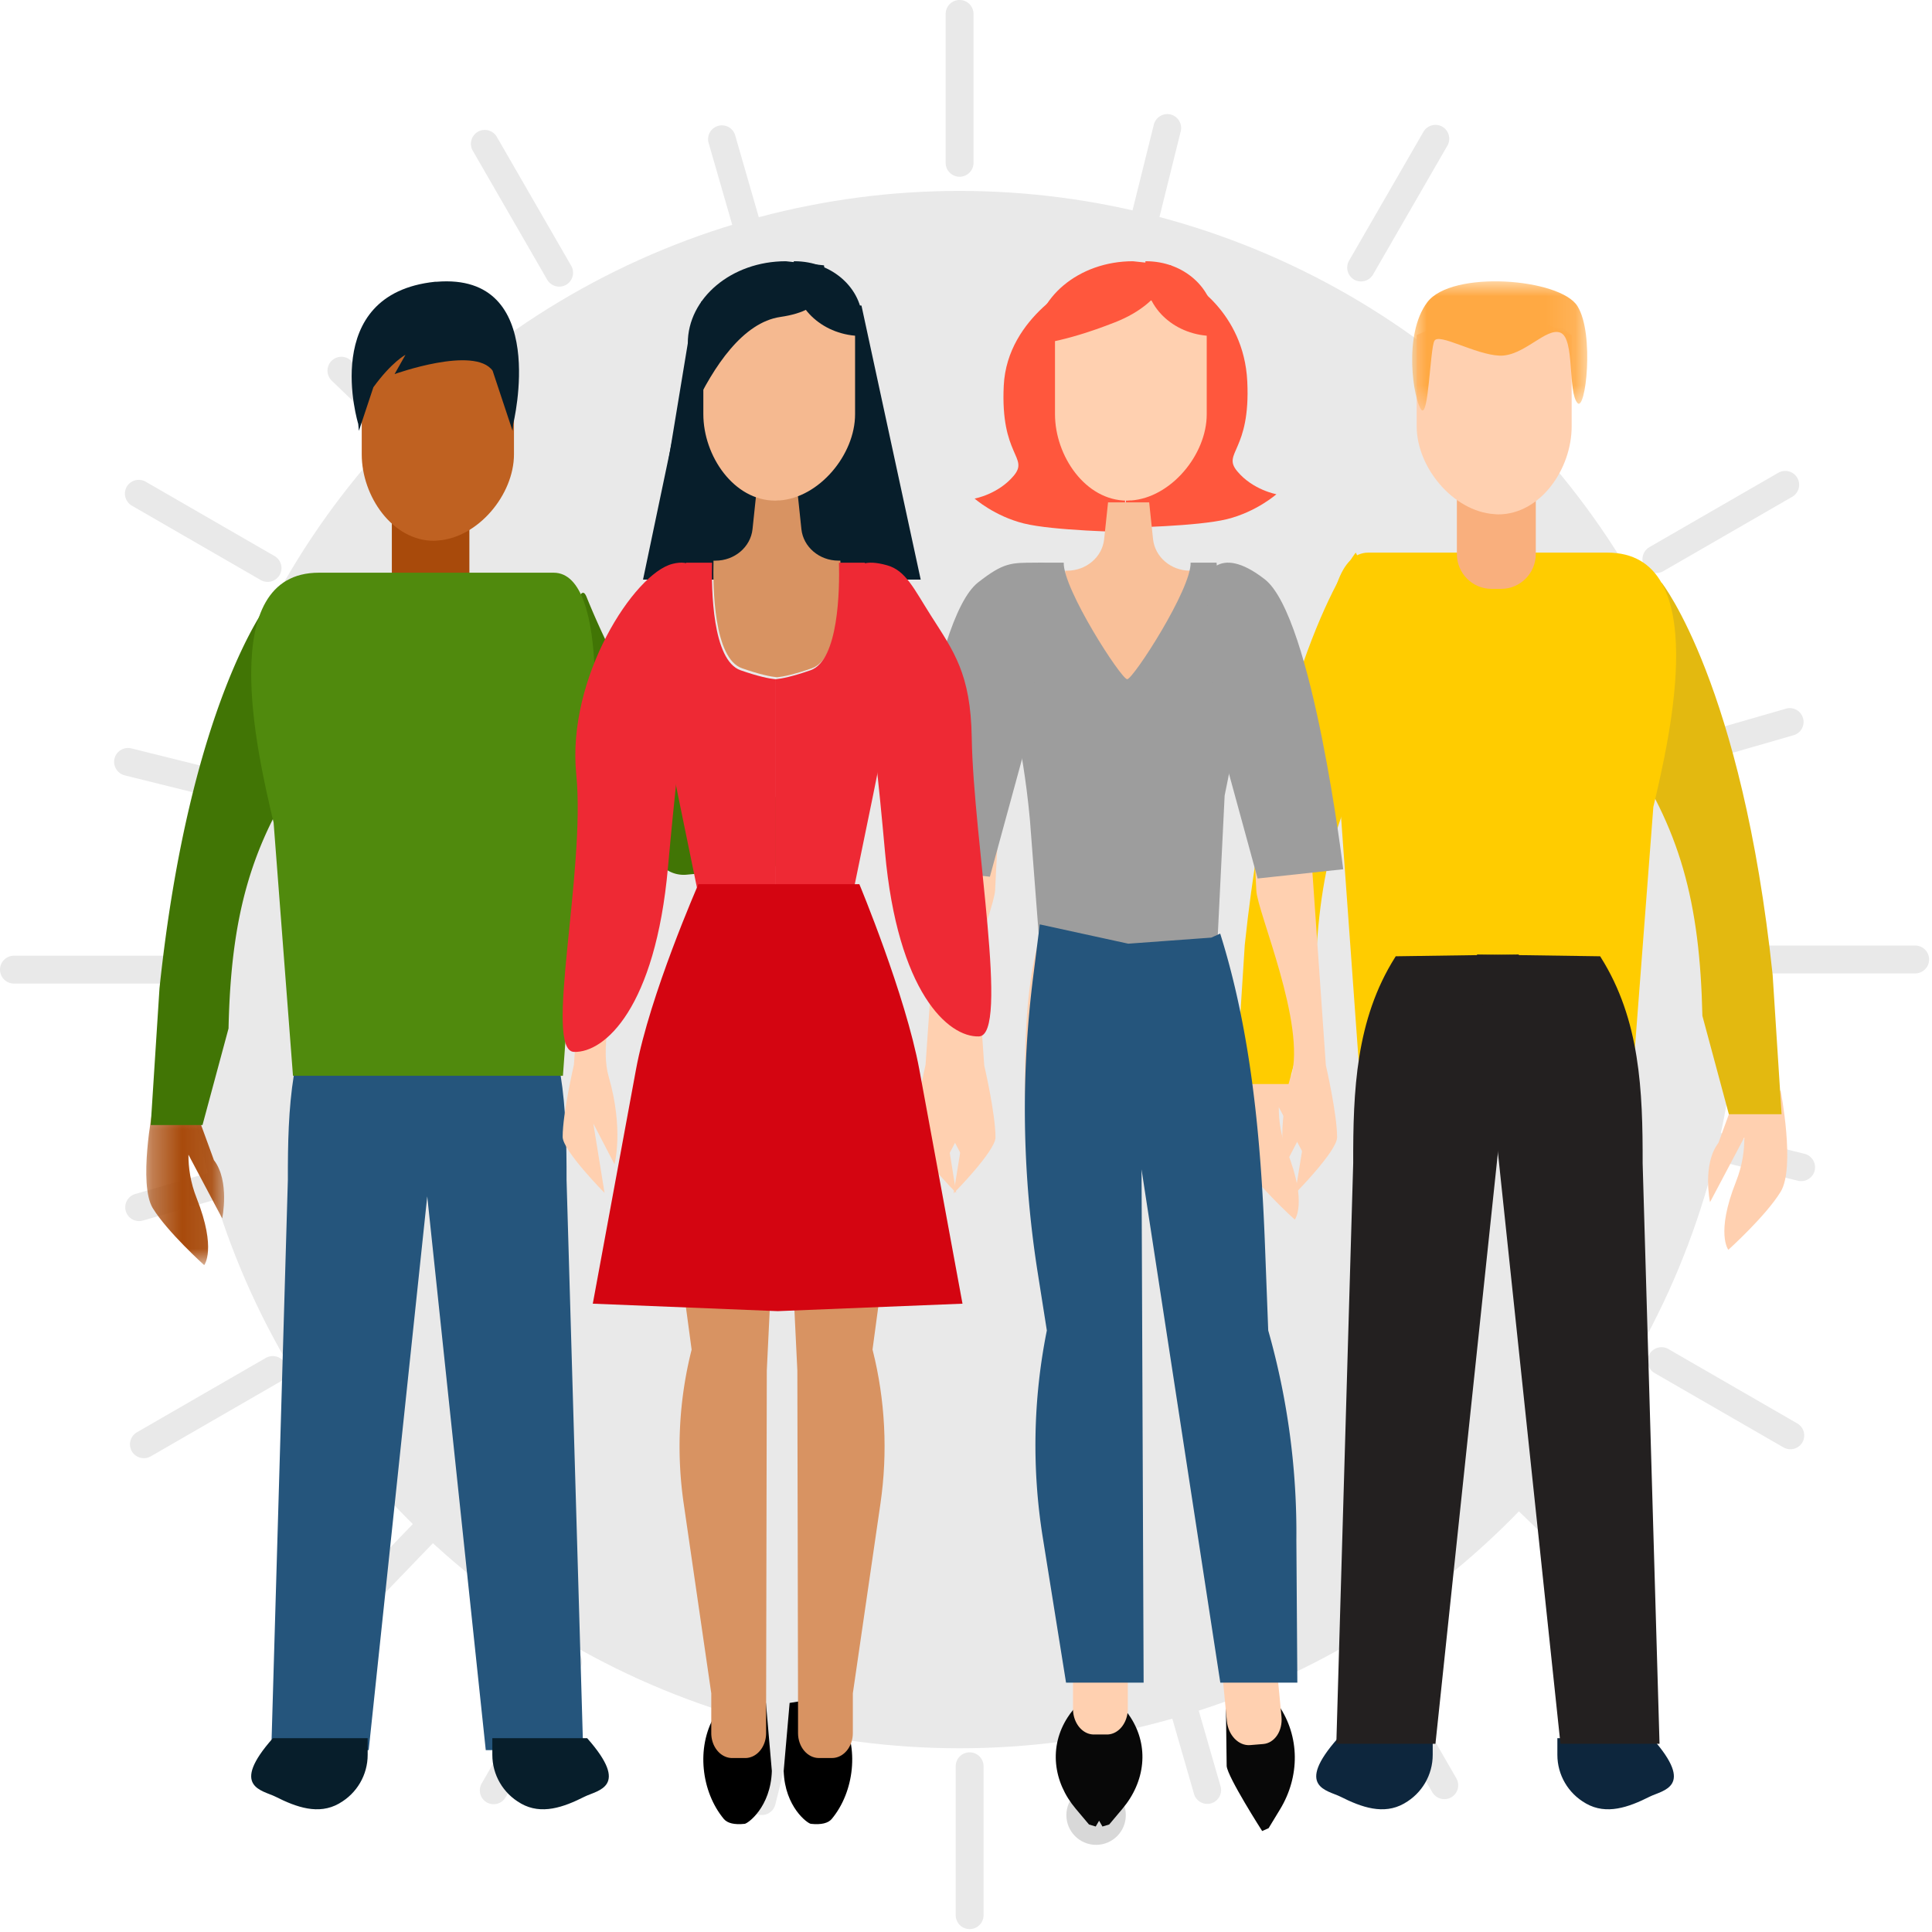
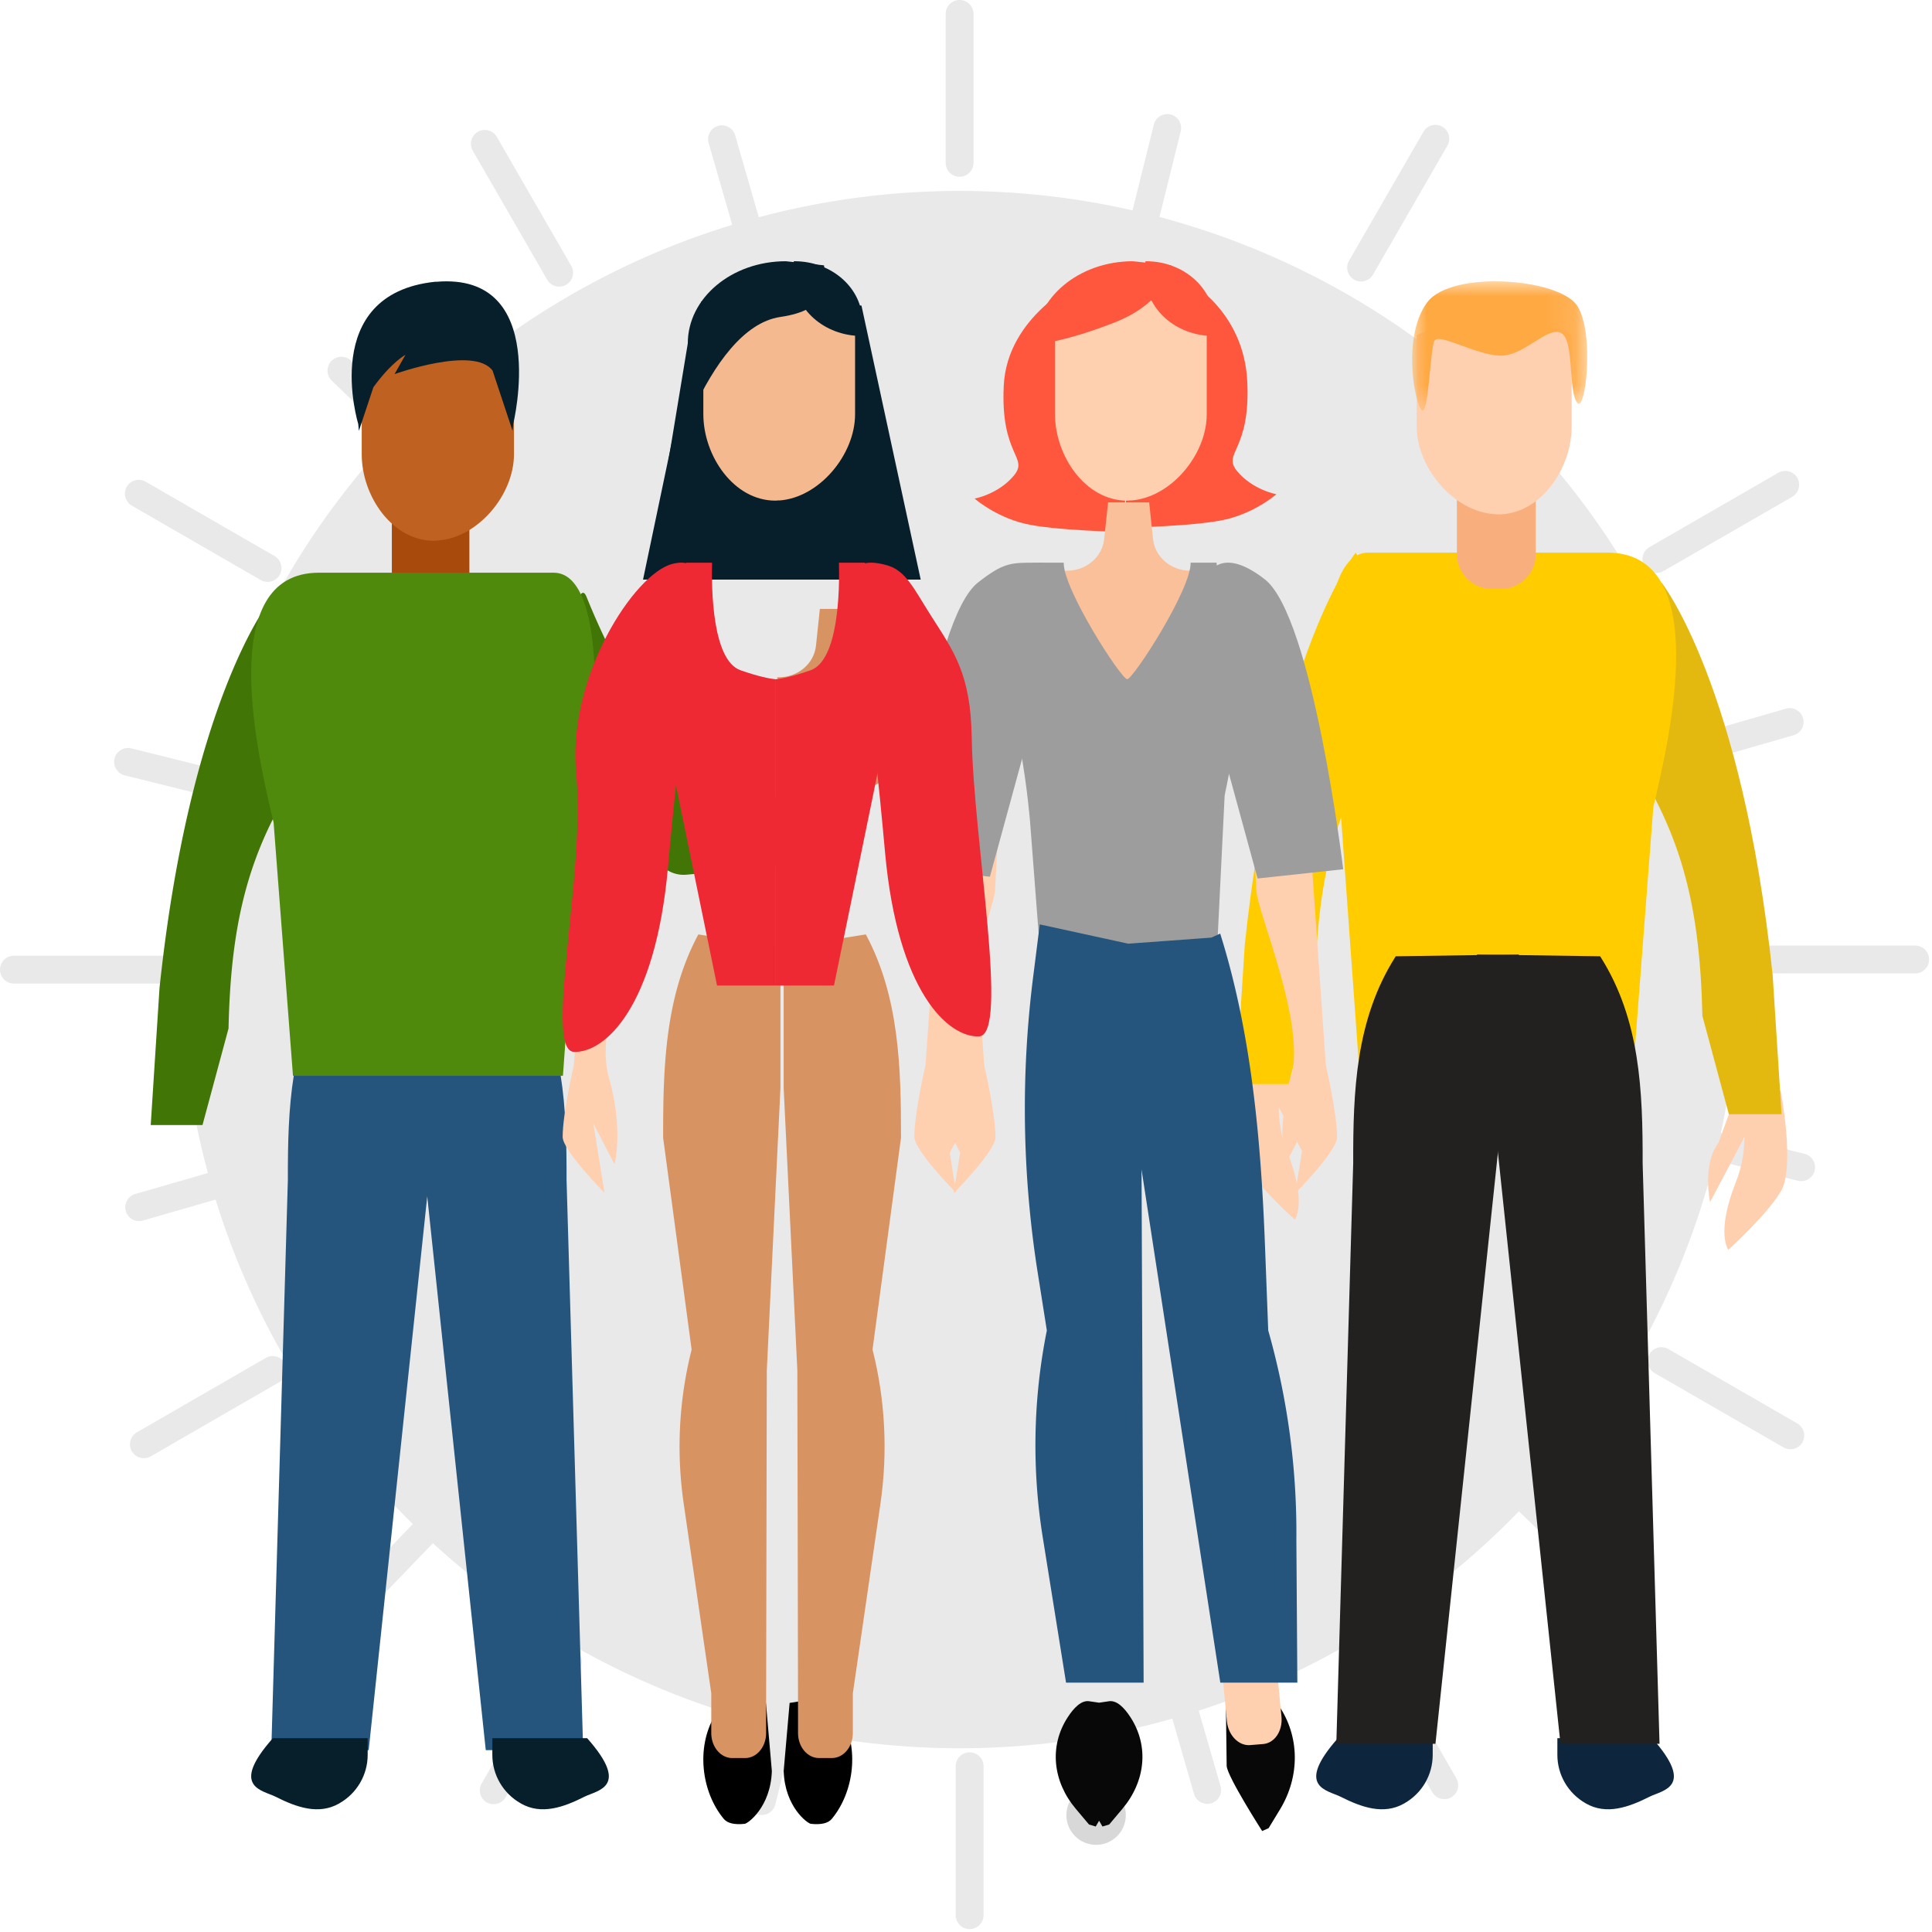
<svg xmlns="http://www.w3.org/2000/svg" xmlns:xlink="http://www.w3.org/1999/xlink" width="65" height="65" viewBox="0 0 65 65">
  <defs>
    <path id="a" d="M.11 0h5.891v4.346H.111z" />
-     <path id="c" d="M.093.282h2.619v5.774H.093z" />
  </defs>
  <g fill="none" fill-rule="evenodd">
    <g fill="#E9E9E9" fill-rule="nonzero">
      <path d="M31.816.468a.468.468 0 1 1 .937 0v5.01a.468.468 0 1 1-.937 0V.468zm15.53 16.298a.458.458 0 0 1 .134.362.568.568 0 0 1-.161.353.567.567 0 0 1-.348.175.453.453 0 0 1-.367-.12.458.458 0 0 1-.134-.362.568.568 0 0 1 .161-.353.567.567 0 0 1 .348-.176.453.453 0 0 1 .367.121zm-.216.34a.117.117 0 0 0-.028-.088c-.021-.022-.054-.027-.087-.025a.213.213 0 0 0-.132.069.21.21 0 0 0-.063.134.117.117 0 0 0 .028.088c.022.022.054.027.087.024a.213.213 0 0 0 .132-.068.21.21 0 0 0 .063-.134zm6.061 9.209a.457.457 0 0 1-.063.38.575.575 0 0 1-.317.228l-.025.008h-.003a.565.565 0 0 1-.358-.03.456.456 0 0 1-.258-.288l-.008-.024v-.003a.467.467 0 0 1 .071-.35.566.566 0 0 1 .299-.223l.016-.005a.554.554 0 0 1 .389.025c.123.054.22.156.257.287v-.005zm-.356.186c.02-.03.028-.063.02-.09-.009-.028-.033-.05-.063-.066a.225.225 0 0 0-.148-.008.228.228 0 0 0-.124.085c-.019.03-.027.063-.019.09.008.027.033.05.063.063a.232.232 0 0 0 .274-.077l-.003.003zm.647 11.006a.457.457 0 0 1-.247.298.576.576 0 0 1-.712-.178c-.08-.11-.112-.244-.08-.378a.457.457 0 0 1 .247-.299.555.555 0 0 1 .362-.043h.003l.021.005a.56.56 0 0 1 .326.217.466.466 0 0 1 .085.353v.003l-.005.022zm-.4-.017c.03-.016.055-.038.06-.066.008-.03-.003-.06-.022-.087a.215.215 0 0 0-.126-.08.23.23 0 0 0-.15.011c-.03.017-.055.039-.06.069-.009.03.002.06.021.087a.215.215 0 0 0 .126.08.23.23 0 0 0 .15-.011v-.003zm-4.944 9.856a.458.458 0 0 1-.362.134.568.568 0 0 1-.353-.162.567.567 0 0 1-.175-.348.453.453 0 0 1 .12-.367.458.458 0 0 1 .362-.134.568.568 0 0 1 .353.162.567.567 0 0 1 .175.348.453.453 0 0 1-.12.367zm-.34-.217a.117.117 0 0 0 .088-.027c.022-.022.027-.055.024-.088a.213.213 0 0 0-.068-.131.21.21 0 0 0-.134-.063.117.117 0 0 0-.088.027c-.022.022-.027.055-.025.088a.213.213 0 0 0 .069.131.21.21 0 0 0 .134.063zm-9.209 6.062a.457.457 0 0 1-.38-.063.575.575 0 0 1-.228-.318l-.008-.024v-.003a.565.565 0 0 1 .03-.359.456.456 0 0 1 .288-.258l.024-.008h.003a.467.467 0 0 1 .35.071c.1.066.181.17.222.299l.006.016a.554.554 0 0 1-.025.39.456.456 0 0 1-.287.257h.005zm-.186-.356c.03.019.063.027.09.019.028-.008.05-.033.066-.063a.225.225 0 0 0 .008-.148.228.228 0 0 0-.085-.123c-.03-.02-.063-.028-.09-.02-.027.009-.05.034-.063.064a.232.232 0 0 0 .077.274l-.003-.003zm-11.006.646a.457.457 0 0 1-.298-.246.576.576 0 0 1 .178-.712c.11-.08.244-.113.378-.08a.457.457 0 0 1 .298.247.555.555 0 0 1 .044.361v.003l-.005.022a.56.56 0 0 1-.217.326.466.466 0 0 1-.353.085h-.003l-.022-.006zm.017-.4c.016.03.038.055.066.06.03.009.06-.002.087-.021a.215.215 0 0 0 .08-.126.23.23 0 0 0-.011-.15c-.017-.031-.039-.056-.069-.061-.03-.008-.06.003-.087.022a.215.215 0 0 0-.08.126.23.23 0 0 0 .011.15h.003zm-9.856-4.944a.458.458 0 0 1-.134-.361.568.568 0 0 1 .162-.354.567.567 0 0 1 .348-.175.453.453 0 0 1 .367.12.458.458 0 0 1 .134.362.568.568 0 0 1-.162.353.567.567 0 0 1-.348.176.453.453 0 0 1-.367-.12zm.217-.34a.117.117 0 0 0 .027.088c.022.022.055.028.088.025a.213.213 0 0 0 .131-.069.21.21 0 0 0 .063-.134.117.117 0 0 0-.027-.087c-.022-.022-.055-.028-.088-.025a.213.213 0 0 0-.131.068.21.21 0 0 0-.063.135zm-6.062-9.208a.457.457 0 0 1 .063-.381.575.575 0 0 1 .318-.228l.024-.008h.003a.565.565 0 0 1 .359.03c.123.055.22.156.257.288l.009.025v.002a.467.467 0 0 1-.072.351.566.566 0 0 1-.298.222l-.017.005a.554.554 0 0 1-.388-.024.456.456 0 0 1-.258-.288v.006zm.356-.187c-.02.03-.027.063-.02.09.01.028.034.05.064.066a.228.228 0 0 0 .271-.077c.02-.03.027-.062.02-.09-.009-.027-.034-.049-.064-.063a.232.232 0 0 0-.274.077l.003-.003zm-.646-11.005a.457.457 0 0 1 .246-.299.576.576 0 0 1 .712.178c.08.11.113.244.08.378a.457.457 0 0 1-.247.299.555.555 0 0 1-.361.044h-.003l-.022-.006a.56.56 0 0 1-.326-.216.466.466 0 0 1-.085-.354v-.002l.006-.022zm.4.016c-.03.017-.055.039-.06.066-.009.03.002.06.021.088a.215.215 0 0 0 .126.079.23.23 0 0 0 .15-.011c.031-.016.056-.038.061-.068.008-.03-.003-.06-.022-.088a.215.215 0 0 0-.126-.08.23.23 0 0 0-.15.011v.003zm4.944-9.855a.458.458 0 0 1 .361-.135.568.568 0 0 1 .354.162.567.567 0 0 1 .175.348.453.453 0 0 1-.12.367.458.458 0 0 1-.362.134.568.568 0 0 1-.354-.162.567.567 0 0 1-.175-.347.453.453 0 0 1 .12-.367zm.34.216a.117.117 0 0 0-.088.027c-.022.022-.028.055-.025.088a.213.213 0 0 0 .069.131.21.21 0 0 0 .134.064.117.117 0 0 0 .087-.028c.022-.022.028-.055.025-.088a.213.213 0 0 0-.068-.131.21.21 0 0 0-.135-.063zm9.208-6.062a.457.457 0 0 1 .381.063c.104.069.186.181.227.318l.009.025v.002a.565.565 0 0 1-.03.36.456.456 0 0 1-.288.257l-.025.008h-.002a.467.467 0 0 1-.351-.071.566.566 0 0 1-.222-.299l-.005-.016a.554.554 0 0 1 .024-.39.456.456 0 0 1 .288-.257h-.006zm.187.356c-.03-.019-.063-.027-.09-.019-.028.008-.05.033-.067.063a.225.225 0 0 0-.008.148.228.228 0 0 0 .085.123c.03.02.063.028.09.02.028-.009.05-.033.064-.063a.232.232 0 0 0-.077-.274l.003.002zm11.005-.646a.457.457 0 0 1 .299.246.576.576 0 0 1-.178.713.454.454 0 0 1-.378.08.457.457 0 0 1-.299-.247.555.555 0 0 1-.044-.362v-.003l.006-.022a.56.56 0 0 1 .216-.326.466.466 0 0 1 .353-.084h.003l.022.005zm-.016.4c-.017-.03-.039-.055-.066-.06-.03-.009-.06.002-.088.022a.215.215 0 0 0-.08.126.23.23 0 0 0 .012.15c.016.03.038.055.068.06.03.009.06-.002.088-.021a.215.215 0 0 0 .08-.126.23.23 0 0 0-.012-.151h-.002zm11.159 3.59a.59.59 0 0 1 .172.472.762.762 0 0 1-.216.471.753.753 0 0 1-.463.233.588.588 0 0 1-.477-.156.59.59 0 0 1-.172-.471.763.763 0 0 1 .216-.471.753.753 0 0 1 .463-.233.588.588 0 0 1 .477.156zm-.176.447a.243.243 0 0 0-.065-.194.246.246 0 0 0-.197-.06.396.396 0 0 0-.247.128.413.413 0 0 0-.118.252.243.243 0 0 0 .066.195c.05.046.12.068.197.06a.396.396 0 0 0 .247-.129.413.413 0 0 0 .117-.252zm6.528 9.935c.05.17.013.348-.085.493a.772.772 0 0 1-.422.302.755.755 0 0 1-.518-.03.587.587 0 0 1-.334-.373.585.585 0 0 1 .085-.493.772.772 0 0 1 .422-.301.755.755 0 0 1 .518.03c.158.07.284.2.334.372zm-.375.299c.04-.063.057-.134.04-.203a.241.241 0 0 0-.142-.15.419.419 0 0 0-.28-.014.415.415 0 0 0-.227.159c-.04.063-.057.134-.04.202.019.066.07.12.142.15.08.037.178.042.28.015a.415.415 0 0 0 .227-.16zm.684 11.866a.584.584 0 0 1-.32.383.761.761 0 0 1-.515.05.759.759 0 0 1-.433-.285.593.593 0 0 1-.104-.49.584.584 0 0 1 .32-.384.761.761 0 0 1 .515-.05c.184.047.337.151.433.285.104.143.145.318.104.49zm-.474.07a.237.237 0 0 0 .135-.155.243.243 0 0 0-.047-.2.4.4 0 0 0-.233-.15.417.417 0 0 0-.28.024.237.237 0 0 0-.133.156.243.243 0 0 0 .046.2.4.4 0 0 0 .233.15c.101.025.2.014.28-.024zm-5.34 10.62a.59.59 0 0 1-.472.173.762.762 0 0 1-.471-.216.753.753 0 0 1-.233-.463.588.588 0 0 1 .156-.477.59.59 0 0 1 .471-.172.762.762 0 0 1 .471.216.753.753 0 0 1 .233.463.588.588 0 0 1-.156.477zm-.447-.175a.243.243 0 0 0 .194-.065.246.246 0 0 0 .06-.197.396.396 0 0 0-.128-.247.413.413 0 0 0-.252-.118.243.243 0 0 0-.195.066.246.246 0 0 0-.06.197.396.396 0 0 0 .129.247.413.413 0 0 0 .252.117zm-9.935 6.528a.585.585 0 0 1-.493-.085.772.772 0 0 1-.301-.422.755.755 0 0 1 .03-.518.587.587 0 0 1 .372-.334.585.585 0 0 1 .493.085.772.772 0 0 1 .302.422.755.755 0 0 1-.03.518.587.587 0 0 1-.373.334zm-.299-.375a.259.259 0 0 0 .203.04.241.241 0 0 0 .15-.142.419.419 0 0 0 .014-.28.415.415 0 0 0-.158-.227.259.259 0 0 0-.203-.04.241.241 0 0 0-.15.142.419.419 0 0 0-.015.28c.03.098.088.18.16.227zm-11.866.684a.584.584 0 0 1-.383-.32.761.761 0 0 1-.05-.515.759.759 0 0 1 .286-.433.593.593 0 0 1 .49-.104.584.584 0 0 1 .383.32.761.761 0 0 1 .05.515.759.759 0 0 1-.285.433c-.143.104-.318.145-.49.104zm-.07-.474a.237.237 0 0 0 .155.135.243.243 0 0 0 .2-.047.4.4 0 0 0 .151-.233.417.417 0 0 0-.025-.28.237.237 0 0 0-.156-.133.243.243 0 0 0-.2.046.4.4 0 0 0-.15.233.417.417 0 0 0 .024.28zm-10.62-5.34a.59.59 0 0 1-.173-.472.763.763 0 0 1 .216-.471.753.753 0 0 1 .463-.233.588.588 0 0 1 .477.156.59.59 0 0 1 .172.471.763.763 0 0 1-.216.471.753.753 0 0 1-.463.233.588.588 0 0 1-.477-.156zm.175-.447a.243.243 0 0 0 .065.194c.05.047.12.069.198.06a.396.396 0 0 0 .246-.128.413.413 0 0 0 .118-.252.243.243 0 0 0-.066-.195.246.246 0 0 0-.197-.06.396.396 0 0 0-.247.129.413.413 0 0 0-.117.252zm-6.528-9.935a.585.585 0 0 1 .085-.493.772.772 0 0 1 .422-.301.755.755 0 0 1 .518.03c.159.07.285.2.334.372.05.17.014.348-.085.493a.772.772 0 0 1-.422.302.755.755 0 0 1-.517-.03.587.587 0 0 1-.335-.373zm.376-.299a.259.259 0 0 0-.041.203c.019.066.07.12.142.15.08.036.178.042.28.014a.415.415 0 0 0 .227-.159c.04-.063.057-.134.04-.202a.241.241 0 0 0-.142-.15.419.419 0 0 0-.279-.015.415.415 0 0 0-.227.16zM9.598 26.95a.584.584 0 0 1 .32-.383.761.761 0 0 1 .515-.05c.184.047.337.151.433.285.104.143.145.318.104.49a.584.584 0 0 1-.32.384.761.761 0 0 1-.515.05.759.759 0 0 1-.433-.285c-.104-.143-.145-.318-.104-.49zm.474-.07a.237.237 0 0 0-.134.155.243.243 0 0 0 .046.2.4.4 0 0 0 .233.15c.101.026.2.015.28-.024a.237.237 0 0 0 .134-.156.243.243 0 0 0-.047-.2.4.4 0 0 0-.233-.15.417.417 0 0 0-.28.024zm5.341-10.62a.59.59 0 0 1 .471-.173.763.763 0 0 1 .471.216.753.753 0 0 1 .233.463.588.588 0 0 1-.156.477.59.59 0 0 1-.471.172.762.762 0 0 1-.471-.216.753.753 0 0 1-.233-.463.588.588 0 0 1 .156-.477zm.446.175a.243.243 0 0 0-.194.065.246.246 0 0 0-.06.198.396.396 0 0 0 .128.246.413.413 0 0 0 .252.118.243.243 0 0 0 .195-.066.246.246 0 0 0 .06-.197.396.396 0 0 0-.129-.247.413.413 0 0 0-.252-.117zm9.935-6.528a.585.585 0 0 1 .493.085.772.772 0 0 1 .302.422.755.755 0 0 1-.03.518.587.587 0 0 1-.373.334.585.585 0 0 1-.493-.085.772.772 0 0 1-.301-.422.755.755 0 0 1 .03-.518.587.587 0 0 1 .372-.334zm.299.376c-.063-.042-.134-.058-.203-.042a.241.241 0 0 0-.15.143.419.419 0 0 0-.014.28c.03.098.087.18.159.227.063.04.134.057.202.04a.241.241 0 0 0 .151-.142.419.419 0 0 0 .014-.28.415.415 0 0 0-.16-.226zm11.866-.685a.584.584 0 0 1 .383.32.761.761 0 0 1 .05.515.759.759 0 0 1-.285.433c-.143.104-.318.145-.49.104a.584.584 0 0 1-.384-.32.761.761 0 0 1-.05-.515.759.759 0 0 1 .285-.433.593.593 0 0 1 .49-.104zm.07.474a.237.237 0 0 0-.155-.135.243.243 0 0 0-.2.047.4.4 0 0 0-.15.233.417.417 0 0 0 .024.28.237.237 0 0 0 .156.133.243.243 0 0 0 .2-.046.4.4 0 0 0 .15-.233.417.417 0 0 0-.024-.28zm14.067 1.09a.467.467 0 0 1 .673.646l-3.147 3.268a.467.467 0 0 1-.674-.646l3.148-3.268zm8.014 12.674a.465.465 0 0 1 .258.892l-4.358 1.258a.465.465 0 0 1-.257-.893l4.357-1.257zm.6 14.982a.47.47 0 0 1 .343.565.47.47 0 0 1-.565.342l-4.401-1.093a.47.47 0 0 1-.343-.564.47.47 0 0 1 .565-.343l4.401 1.093zm-6.968 13.277a.467.467 0 0 1-.646.674l-3.268-3.147a.467.467 0 0 1 .646-.674l3.268 3.147zM41.068 60.11a.465.465 0 0 1-.893.258l-1.257-4.358a.465.465 0 0 1 .893-.258l1.257 4.358zm-14.983.6a.47.47 0 0 1-.564.342.47.47 0 0 1-.342-.564l1.093-4.402a.47.47 0 0 1 .564-.342.47.47 0 0 1 .342.564l-1.093 4.402zM12.81 53.742a.467.467 0 0 1-.674-.647l3.147-3.268a.467.467 0 0 1 .674.647l-3.147 3.268zM4.794 41.068a.465.465 0 0 1-.258-.893l4.358-1.257a.465.465 0 0 1 .258.893l-4.358 1.257zm-.6-14.983a.47.47 0 0 1-.342-.564.47.47 0 0 1 .564-.343l4.402 1.093a.47.47 0 0 1 .342.565.47.47 0 0 1-.564.342l-4.402-1.093zm6.968-13.277a.467.467 0 0 1 .647-.674l3.268 3.148a.467.467 0 0 1-.647.673l-3.268-3.147zm12.674-8.015a.465.465 0 0 1 .893-.257l1.257 4.358a.465.465 0 0 1-.893.257l-1.257-4.358zm14.983-.6a.47.47 0 0 1 .564-.342.47.47 0 0 1 .342.564l-1.092 4.402a.47.47 0 0 1-.565.342.47.47 0 0 1-.342-.564l1.093-4.402zm5.418 7.506a.466.466 0 0 1 .23.34.595.595 0 0 1-.077.407.607.607 0 0 1-.318.272.482.482 0 0 1-.41-.03.466.466 0 0 1-.23-.34.594.594 0 0 1 .052-.365v-.002l.013-.025.011-.02a.62.62 0 0 1 .318-.27.482.482 0 0 1 .41.03v.003zm-.113.4a.14.14 0 0 0-.063-.1.14.14 0 0 0-.115-.005.267.267 0 0 0-.126.104l-.008.014a.257.257 0 0 0-.033.175.14.14 0 0 0 .063.1.14.14 0 0 0 .115.005.264.264 0 0 0 .135-.118.257.257 0 0 0 .032-.176zm8.91 8.272c.075.128.08.274.03.41a.62.62 0 0 1-.27.318.598.598 0 0 1-.408.077.482.482 0 0 1-.34-.23.481.481 0 0 1-.03-.411.62.62 0 0 1 .271-.318l.041-.024h.003a.591.591 0 0 1 .364-.052.477.477 0 0 1 .34.232v-.002zm-.298.29a.127.127 0 0 0-.005-.118.13.13 0 0 0-.099-.06.273.273 0 0 0-.175.033.258.258 0 0 0-.115.134c-.017.041-.017.082.005.115a.14.14 0 0 0 .099.063.273.273 0 0 0 .293-.167h-.003zm3.583 11.62a.48.48 0 0 1-.18.369.628.628 0 0 1-.789 0 .48.48 0 0 1-.181-.37.48.48 0 0 1 .18-.37.628.628 0 0 1 .789 0 .48.48 0 0 1 .181.37zm-.405.103a.137.137 0 0 0 .054-.104c0-.038-.019-.074-.054-.104a.255.255 0 0 0-.167-.055.26.26 0 0 0-.168.055.137.137 0 0 0-.054.104c0 .038.019.074.054.104a.255.255 0 0 0 .168.055.26.26 0 0 0 .167-.055zm-2.71 11.852a.466.466 0 0 1-.339.23.595.595 0 0 1-.408-.076.607.607 0 0 1-.271-.318.482.482 0 0 1 .03-.411.466.466 0 0 1 .34-.23.594.594 0 0 1 .364.052h.002l.025.014.02.01a.62.62 0 0 1 .27.318.482.482 0 0 1-.03.411h-.002zm-.4-.112a.14.14 0 0 0 .1-.063.14.14 0 0 0 .005-.115.267.267 0 0 0-.104-.126l-.014-.008a.257.257 0 0 0-.175-.033.14.14 0 0 0-.099.063.14.14 0 0 0-.005.115c.019.052.06.101.117.134.058.033.12.044.176.033zm-8.272 8.91a.481.481 0 0 1-.41.03.62.62 0 0 1-.318-.27.598.598 0 0 1-.077-.409.482.482 0 0 1 .23-.34.481.481 0 0 1 .411-.03.62.62 0 0 1 .318.271l.025.041v.003c.057.12.073.247.052.365a.477.477 0 0 1-.233.34h.002zm-.29-.298a.127.127 0 0 0 .118-.006.13.13 0 0 0 .06-.098.273.273 0 0 0-.033-.176.258.258 0 0 0-.134-.115c-.041-.016-.082-.016-.115.006a.14.14 0 0 0-.063.098.273.273 0 0 0 .167.293v-.002zm-11.619 3.582a.48.48 0 0 1-.37-.18.628.628 0 0 1 0-.789.48.48 0 0 1 .37-.181.48.48 0 0 1 .37.18.628.628 0 0 1 0 .789.48.48 0 0 1-.37.181zm-.104-.405a.137.137 0 0 0 .104.055c.038 0 .074-.02.104-.055a.255.255 0 0 0 .055-.167.26.26 0 0 0-.055-.167.137.137 0 0 0-.104-.055c-.038 0-.074.02-.104.055a.255.255 0 0 0-.055.167.26.26 0 0 0 .055.167zm-11.852-2.709a.466.466 0 0 1-.23-.34.595.595 0 0 1 .077-.408.607.607 0 0 1 .317-.27.482.482 0 0 1 .411.03.466.466 0 0 1 .23.339.594.594 0 0 1-.052.364v.003l-.013.025c-.003.005-.009.013-.011.019a.62.62 0 0 1-.318.27.482.482 0 0 1-.41-.03v-.002zm.112-.4a.14.14 0 0 0 .063.099.14.14 0 0 0 .115.005.267.267 0 0 0 .126-.104l.009-.014a.257.257 0 0 0 .033-.175.14.14 0 0 0-.063-.099.14.14 0 0 0-.116-.005.264.264 0 0 0-.134.118.257.257 0 0 0-.033.175zm-8.91-8.272a.481.481 0 0 1-.03-.411.62.62 0 0 1 .271-.318.598.598 0 0 1 .408-.076.482.482 0 0 1 .34.23c.074.128.08.274.03.41a.62.62 0 0 1-.271.318l-.041.025h-.003a.591.591 0 0 1-.364.052.477.477 0 0 1-.34-.233v.003zm.299-.29a.127.127 0 0 0 .005.117.13.13 0 0 0 .099.06c.055.009.118 0 .175-.032a.258.258 0 0 0 .115-.135c.017-.04.017-.082-.005-.115a.14.14 0 0 0-.099-.063.273.273 0 0 0-.293.168h.003zm-3.583-11.62a.48.48 0 0 1 .18-.37.628.628 0 0 1 .789 0 .48.48 0 0 1 .181.37.48.48 0 0 1-.18.37.628.628 0 0 1-.789 0 .48.48 0 0 1-.181-.37zm.405-.104a.137.137 0 0 0-.054.104c0 .039.019.074.054.105a.255.255 0 0 0 .167.054.26.26 0 0 0 .167-.054.137.137 0 0 0 .055-.105c0-.038-.019-.074-.055-.104a.255.255 0 0 0-.167-.054.26.26 0 0 0-.167.054zm2.71-11.852a.466.466 0 0 1 .339-.23.595.595 0 0 1 .408.077.607.607 0 0 1 .271.318.482.482 0 0 1-.03.41.466.466 0 0 1-.34.23.594.594 0 0 1-.364-.051h-.003l-.024-.014-.02-.011a.62.62 0 0 1-.27-.318.482.482 0 0 1 .03-.41h.002zm.4.113a.14.14 0 0 0-.1.063.14.14 0 0 0-.005.115.267.267 0 0 0 .104.126l.014.008c.057.033.12.044.175.033a.14.14 0 0 0 .099-.063.14.14 0 0 0 .005-.115.264.264 0 0 0-.118-.134c-.057-.033-.12-.044-.175-.033zm8.271-8.91a.481.481 0 0 1 .411-.03.62.62 0 0 1 .318.27c.077.132.101.28.077.409a.482.482 0 0 1-.23.34.481.481 0 0 1-.411.03.62.62 0 0 1-.318-.272l-.025-.04v-.004a.591.591 0 0 1-.052-.364.477.477 0 0 1 .233-.34h-.003zm.29.298a.127.127 0 0 0-.117.005.13.13 0 0 0-.06.099.273.273 0 0 0 .033.175.258.258 0 0 0 .134.115c.04.017.082.017.115-.005a.14.14 0 0 0 .063-.099.273.273 0 0 0-.167-.293v.003zm11.62-3.583a.48.48 0 0 1 .37.18.628.628 0 0 1 0 .789.48.48 0 0 1-.37.182.48.48 0 0 1-.37-.181.628.628 0 0 1 0-.789.48.48 0 0 1 .37-.18zm.104.406a.137.137 0 0 0-.104-.055c-.039 0-.074.019-.104.055a.255.255 0 0 0-.055.167.26.26 0 0 0 .055.167.137.137 0 0 0 .104.054c.038 0 .074-.019.104-.054a.255.255 0 0 0 .055-.167.26.26 0 0 0-.055-.167zm12.89.909a.64.64 0 0 1 .304.446.805.805 0 0 1-.104.551.823.823 0 0 1-.424.364.64.64 0 0 1-.534-.038.64.64 0 0 1-.305-.447.839.839 0 0 1 .08-.506v-.003l.025-.041a.823.823 0 0 1 .424-.364.64.64 0 0 1 .534.038zm-.04.504a.286.286 0 0 0-.132-.203.284.284 0 0 0-.241-.013.474.474 0 0 0-.241.208c-.06.104-.08.216-.06.315.016.087.06.161.13.202a.284.284 0 0 0 .242.014.467.467 0 0 0 .24-.21c.061-.105.08-.217.061-.316v.003zm9.29 9.09a.296.296 0 0 0-.197-.12.474.474 0 0 0-.315.06.48.48 0 0 0-.21.242.284.284 0 0 0 .013.24.286.286 0 0 0 .203.132c.098.016.21 0 .315-.06a.48.48 0 0 0 .21-.241.284.284 0 0 0-.013-.241l-.006-.011zm.326-.133v.002a.646.646 0 0 1 .017.49.81.81 0 0 1-.343.411l-.002.003-.022.011c-.178.104-.375.134-.55.104a.631.631 0 0 1-.447-.304.62.62 0 0 1-.039-.534.813.813 0 0 1 .365-.424.82.82 0 0 1 .55-.105c.187.033.35.137.447.302l.024.044zm3.561 12.947c0 .192-.09.362-.235.485a.821.821 0 0 1-.529.187.821.821 0 0 1-.529-.187.634.634 0 0 1-.235-.485c0-.191.09-.361.235-.484a.821.821 0 0 1 .529-.187c.205 0 .392.072.529.187a.634.634 0 0 1 .235.484zm-.46.217a.285.285 0 0 0 .11-.217.285.285 0 0 0-.11-.216.48.48 0 0 0-.304-.104.48.48 0 0 0-.304.104.285.285 0 0 0-.11.216c0 .083.041.16.11.217a.48.48 0 0 0 .304.104.48.48 0 0 0 .304-.104zm-2.93 12.778a.64.64 0 0 1-.447.304.805.805 0 0 1-.55-.104.823.823 0 0 1-.365-.425.64.64 0 0 1 .038-.534.64.64 0 0 1 .447-.304.839.839 0 0 1 .506.08h.003l.041.024a.823.823 0 0 1 .365.425.64.64 0 0 1-.039.534zm-.505-.041a.286.286 0 0 0 .203-.131.284.284 0 0 0 .014-.242.474.474 0 0 0-.209-.24c-.104-.06-.216-.08-.315-.06a.286.286 0 0 0-.202.13.284.284 0 0 0-.014.242c.033.093.107.18.21.24.105.061.217.08.316.061h-.003zm-9.09 9.291a.296.296 0 0 0 .12-.197.474.474 0 0 0-.06-.315.48.48 0 0 0-.241-.21.284.284 0 0 0-.241.013.286.286 0 0 0-.132.203c-.016.098 0 .21.06.315a.48.48 0 0 0 .241.21c.083.03.17.028.241-.013l.011-.006zm.134.326h-.003a.646.646 0 0 1-.49.017.81.81 0 0 1-.411-.343l-.003-.002-.011-.022a.82.82 0 0 1-.104-.55.631.631 0 0 1 .304-.447.62.62 0 0 1 .534-.039c.167.06.323.186.425.365a.82.82 0 0 1 .104.55.636.636 0 0 1-.302.447l-.043.024zM32.613 58.44a.634.634 0 0 1-.485-.236.821.821 0 0 1-.186-.528c0-.206.07-.392.186-.529a.633.633 0 0 1 .485-.235c.191 0 .361.09.485.235a.821.821 0 0 1 .186.529.822.822 0 0 1-.186.528.633.633 0 0 1-.485.236zm-.217-.46c.058.068.135.11.217.11a.285.285 0 0 0 .216-.11.48.48 0 0 0 .104-.304.48.48 0 0 0-.104-.304.285.285 0 0 0-.216-.11.285.285 0 0 0-.217.11.48.48 0 0 0-.104.304c0 .12.041.227.104.304zm-12.778-2.931a.64.64 0 0 1-.304-.446.805.805 0 0 1 .104-.551.823.823 0 0 1 .425-.364.64.64 0 0 1 .534.038.64.64 0 0 1 .304.446.839.839 0 0 1-.08.507v.003l-.024.041a.823.823 0 0 1-.425.364.64.64 0 0 1-.534-.038zm.041-.504c.017.088.06.162.132.203a.284.284 0 0 0 .24.013.474.474 0 0 0 .242-.208c.06-.104.08-.216.06-.315a.286.286 0 0 0-.131-.202.284.284 0 0 0-.241-.014.467.467 0 0 0-.241.21c-.06.105-.08.217-.06.316v-.003zm-9.291-9.09a.296.296 0 0 0 .197.12c.099.016.211 0 .315-.06a.48.48 0 0 0 .211-.242.284.284 0 0 0-.014-.24.286.286 0 0 0-.202-.132.474.474 0 0 0-.315.06.48.48 0 0 0-.211.241.284.284 0 0 0 .014.241l.005.011zm-.326.133v-.002a.646.646 0 0 1-.016-.49.81.81 0 0 1 .342-.411l.003-.003.022-.011c.178-.104.375-.134.55-.104.186.033.35.137.447.304a.62.62 0 0 1 .038.534.813.813 0 0 1-.364.424.82.82 0 0 1-.55.105.636.636 0 0 1-.447-.302l-.025-.044zM6.482 32.64c0-.192.09-.362.235-.485a.821.821 0 0 1 .528-.187c.206 0 .392.072.53.187a.634.634 0 0 1 .235.485c0 .191-.09.361-.236.484a.821.821 0 0 1-.529.187.822.822 0 0 1-.528-.187.634.634 0 0 1-.236-.484zm.46-.217a.285.285 0 0 0-.11.217c0 .082.04.158.11.216a.48.48 0 0 0 .303.104.48.48 0 0 0 .304-.104.285.285 0 0 0 .11-.216.285.285 0 0 0-.11-.217.48.48 0 0 0-.304-.104.48.48 0 0 0-.304.104zm2.93-12.778a.64.64 0 0 1 .447-.304.805.805 0 0 1 .55.104.823.823 0 0 1 .365.425.64.64 0 0 1-.039.534.64.64 0 0 1-.446.304.839.839 0 0 1-.507-.08h-.003l-.04-.024a.823.823 0 0 1-.365-.425.64.64 0 0 1 .038-.534zm.504.041a.286.286 0 0 0-.202.131.284.284 0 0 0-.014.242c.033.093.107.18.208.24.104.06.216.08.315.06a.286.286 0 0 0 .203-.13.284.284 0 0 0 .013-.242.467.467 0 0 0-.21-.24.459.459 0 0 0-.315-.061h.002zm9.091-9.291a.296.296 0 0 0-.12.197c-.017.099 0 .21.06.315a.48.48 0 0 0 .24.21c.086.031.17.028.242-.013a.286.286 0 0 0 .131-.203.474.474 0 0 0-.06-.315.48.48 0 0 0-.241-.21.284.284 0 0 0-.241.013l-.011.006zm-.134-.326h.003a.646.646 0 0 1 .49-.017.81.81 0 0 1 .41.343l.003.002.011.022a.82.82 0 0 1 .105.55.631.631 0 0 1-.305.447.62.62 0 0 1-.534.039.813.813 0 0 1-.424-.365c-.104-.178-.134-.375-.104-.55a.636.636 0 0 1 .301-.447l.044-.024zM32.28 6.508c.191 0 .361.09.485.235a.822.822 0 0 1 .186.53.821.821 0 0 1-.186.528.633.633 0 0 1-.485.235.634.634 0 0 1-.485-.235.821.821 0 0 1-.186-.529c0-.205.07-.392.186-.529a.633.633 0 0 1 .485-.235zm.216.46a.285.285 0 0 0-.216-.11.285.285 0 0 0-.217.11.48.48 0 0 0-.104.304c0 .12.041.227.104.304.058.069.135.11.217.11a.285.285 0 0 0 .216-.11.48.48 0 0 0 .104-.304.48.48 0 0 0-.104-.304zm15.394-2.534a.469.469 0 0 1 .635-.172.469.469 0 0 1 .173.635l-2.504 4.34a.469.469 0 0 1-.635.172.469.469 0 0 1-.173-.636l2.504-4.339zm11.94 11.472a.469.469 0 0 1 .638.17.469.469 0 0 1-.17.638l-4.339 2.503a.469.469 0 0 1-.638-.17.469.469 0 0 1 .17-.638l4.338-2.503zm4.604 15.906a.468.468 0 1 1 0 .937h-5.01a.468.468 0 1 1 0-.937h5.01zM60.469 47.89a.469.469 0 0 1 .172.635.469.469 0 0 1-.635.173l-4.34-2.504a.469.469 0 0 1-.172-.635.469.469 0 0 1 .636-.173l4.339 2.504zM48.997 59.83a.469.469 0 0 1-.17.638.469.469 0 0 1-.638-.17l-2.503-4.34a.469.469 0 0 1 .17-.637.469.469 0 0 1 .638.17l2.503 4.338zm-15.906 4.604a.468.468 0 1 1-.937 0v-5.01a.468.468 0 1 1 .937 0v5.01zm-16.079-3.966a.469.469 0 0 1-.635.172.469.469 0 0 1-.173-.635l2.504-4.34a.469.469 0 0 1 .635-.172.469.469 0 0 1 .173.636l-2.504 4.339zM5.072 48.997a.469.469 0 0 1-.637-.17.469.469 0 0 1 .17-.638l4.338-2.503a.469.469 0 0 1 .638.17.469.469 0 0 1-.17.638l-4.338 2.503zM.469 33.091a.468.468 0 1 1 0-.937h5.01a.468.468 0 1 1 0 .937H.468zm3.967-16.079a.469.469 0 0 1-.173-.635.469.469 0 0 1 .635-.173l4.34 2.504a.469.469 0 0 1 .172.635.469.469 0 0 1-.636.173l-4.338-2.504zm11.47-11.94a.469.469 0 0 1 .17-.638.469.469 0 0 1 .639.17l2.503 4.339a.469.469 0 0 1-.17.638.469.469 0 0 1-.638-.17l-2.503-4.338z" />
      <circle cx="32.283" cy="32.621" r="26.198" />
    </g>
    <circle cx="36.877" cy="61.068" r="1" fill="#D8D8D8" fill-rule="nonzero" />
    <path fill="#FFD0B0" d="M59.908 36.695h-.39l-.87-.525-.192.525h-.114s.028.057.064.137l-.591 1.618c-.552.723-.283 1.995-.283 1.995l1.154-2.18c.002.44-.062.94-.281 1.493-.69 1.741-.257 2.29-.257 2.29s1.26-1.134 1.76-1.953c.501-.819 0-3.4 0-3.4" />
    <path fill="#E3B910" d="M58.165 37.486l-.89-3.309c-.085-3.838-.75-6.312-2.672-9.09l-.855-1.4 2.158-4.08s2.7 3.41 3.733 13.197l.3 4.682h-1.774z" />
    <path fill="#FFD0B0" d="M41.801 35.68h.391l.869-.524.192.524h.115s-.029.056-.065.137l.592 1.618c.551.724.283 1.995.283 1.995l-1.154-2.18c-.002.439.062.94.28 1.493.69 1.74.258 2.29.258 2.29s-1.26-1.134-1.76-1.952c-.502-.819 0-3.4 0-3.4" />
    <path fill="#FC0" d="M43.353 36.471l.89-3.309c.086-3.838.75-6.312 2.672-9.09l.854-1.4-2.157-4.08s-2.7 3.41-3.733 13.197l-.3 4.682h1.774z" />
    <path fill="#FC0" d="M50.36 35.818h4.602l.663-8.67c.556-2.346 2.006-8.556-1.55-8.556h-8.038c-1.936 0-1.499 6.21-.943 8.556l.625 8.67h4.64z" />
    <path fill="#F9AF7D" d="M50.183 19.812h.32c.645 0 1.167-.525 1.167-1.171v-2.077h-2.655v2.077c0 .646.522 1.171 1.168 1.171" />
    <path fill="#FFD0B0" d="M50.27 10.141l-2.607 1.131v3.073c0 1.386 1.234 2.859 2.606 2.952.045.002.09.009.135.009 1.426 0 2.473-1.53 2.473-2.962v-3.071L50.27 10.14z" />
    <g transform="matrix(-1 0 0 1 53.512 9.465)">
      <mask id="b" fill="#fff">
        <use xlink:href="#a" />
      </mask>
      <path fill="#FFA943" d="M.439 4.095c.331-.368.087-2.156.567-2.364.479-.208 1.242.807 2.063.769.82-.038 2.036-.774 2.184-.498.148.276.194 2.645.446 2.312.252-.334.617-2.515-.206-3.61C4.668-.391 1.019-.101.439.836c-.58.936-.27 3.56 0 3.26" mask="url(#b)" />
    </g>
    <path fill="#A84A0B" d="M14.645 20.432h-.315a1.15 1.15 0 0 1-1.147-1.152v-2.04h2.609v2.04a1.15 1.15 0 0 1-1.147 1.152" />
    <path fill="#BF6121" d="M12.17 12.267v3.019c0 1.406 1.028 2.908 2.429 2.908.043 0 .088-.006.131-.009v-7.03l-2.56 1.112zm2.56-1.112v7.03c1.348-.09 2.562-1.537 2.562-2.9v-3.018l-2.562-1.112z" />
    <g transform="matrix(-1 0 0 1 7.633 36.508)">
      <mask id="d" fill="#fff">
        <use xlink:href="#c" />
      </mask>
-       <path fill="#A84A0B" d="M2.493.798h-.384L1.255.282l-.188.516H.953s.029.055.064.135L.436 2.522c-.543.71-.279 1.962-.279 1.962L1.293 2.34c.001.431-.063.925-.278 1.468C.338 5.518.763 6.056.763 6.056S2 4.943 2.493 4.14c.493-.805 0-3.34 0-3.34" mask="url(#d)" />
    </g>
    <path fill="#417505" d="M6.813 37.85l.876-3.25c.082-3.771.736-6.204 2.625-8.932l.839-1.376-2.12-4.01S6.38 23.633 5.366 33.251l-.295 4.6h1.742zM19.732 20.078c1.537 3.798 3.571 6.241 3.571 6.241.057.08.234.115.458.126.95.05 1.893.2 2.792.515l1.434-.367.376 2.34-5.264.495a1.045 1.045 0 0 1-.867-.333l-3.64-3.963s.691-6.165 1.14-5.054" />
    <path fill="#25557C" d="M15.16 32.812l.002-.022-.789.01-.788-.01.002.022-2.495.036-.02.032c-1.304 2.064-1.392 4.417-1.387 6.812l-.558 19.19h3.277l1.97-18.632 1.969 18.631h3.277l-.559-19.189c.005-2.395-.082-4.748-1.386-6.812l-.02-.032-2.495-.036z" />
    <path fill="#508A0D" d="M14.379 19.268h-3.65c-3.495 0-2.071 6.102-1.524 8.406l.652 8.52h9.082l.614-8.52c.547-2.304.975-8.406-.926-8.406h-4.248z" />
    <path fill="#071E2B" d="M14.636 9.48c.024-.003.023.002.047 0 3.836-.322 2.584 4.781 2.584 4.781l-.022.234-.672-2.024c-.617-.85-3.298.115-3.298.115l.367-.649s-.464.242-1.08 1.092l-.487 1.466-.023-.234s-1.34-4.367 2.584-4.781" />
    <path fill="#FF573D" d="M39.984 9.465s1.864 1 1.979 3.365c.117 2.366-.86 2.399-.337 3.026.522.628 1.317.772 1.317.772s-.668.591-1.66.838c-.993.246-3.423.286-3.423.286l.163-7.663 1.96-.624z" />
    <path fill="#FF573D" d="M36.34 9.465s-2.456 1.147-2.57 3.512c-.116 2.366.86 2.398.338 3.026-.523.628-1.318.771-1.318.771s.667.592 1.66.838c.993.246 3.423.287 3.423.287l-.163-7.663-1.37-.771z" />
    <path fill="#FFD0B0" d="M34.774 19.606s-1.123.085-2.051 1.864c-1.449 2.773-1.102 7.424-1.102 7.424l-.482 6.932s-.378 1.626-.378 2.423c0 .461 1.41 1.886 1.41 1.886l-.377-2.335.712 1.37s.319-1.168-.196-2.947c-.516-1.777 1.135-5.55 1.17-6.279.06-1.296.252-5.236.727-5.659.477-.423.567-4.679.567-4.679M41.3 19.606s.74.1 1.724 1.879c1.518 2.743 1.1 7.423 1.1 7.423l.483 6.933s.378 1.626.378 2.424c0 .46-1.41 1.886-1.41 1.886l.378-2.336-.713 1.37s-.32-1.168.197-2.946c.516-1.778-1.136-5.552-1.17-6.28-.061-1.296-.252-5.236-.728-5.659-.476-.422-.24-4.694-.24-4.694" />
    <path fill="#080808" d="M42.464 61.603s-1.16-1.81-1.194-2.185l-.03-2.372.995-.248c.246-.054.516.193.772.56.735 1.06.726 2.417.06 3.513l-.386.636-.217.096z" />
    <path fill="#FFD0B0" d="M38.198 30.761l2.037 3.154 2.747 22.464.132 1.377c.045.476-.23.89-.618.92l-.436.036c-.387.031-.737-.33-.783-.807l-.082-.85-1.14-11.69-1.39-9.73-.467-4.874z" />
    <path fill="#080808" d="M36.978 57.285l.343-.05c.251-.03.497.206.717.546.63.977.493 2.162-.275 3.073l-.445.529-.227.068-.113-.195-.114.195-.226-.068-.446-.529c-.767-.91-.904-2.096-.274-3.073.22-.34.465-.576.717-.546l.343.05z" />
-     <path fill="#FFD0B0" d="M38.426 30.2v4.894l-.459 9.804-.023 11.736v.854c0 .479-.315.867-.704.867h-.437c-.389 0-.703-.388-.703-.867v-1.381l-.93-6.592a14.17 14.17 0 0 1 .261-5.322l.007-.026-.958-7.353c-.004-2.472.069-4.902 1.166-7.034l.017-.033 2.763.454zM40.903 19.606h.363c1.051 0 .803 2.62.41 4.9a2.668 2.668 0 0 1-.342-.72c-.109-.396-.352-3.23-.431-4.18" />
    <path fill="#F9C099" d="M37.971 23.123c-.212-.021-.574-.093-1.175-.303-.954-.331-.983-2.73-.96-3.62h.066c.644 0 1.183-.459 1.246-1.06l.131-1.238h1.384l.13 1.238c.065.601.603 1.06 1.247 1.06h.065c.024.89-.004 3.289-.959 3.62-.6.21-.963.282-1.175.303z" />
    <path fill="#9D9D9D" d="M40.057 18.93h.873c.08 1 .323 3.985.432 4.4.078.301.229.577.342.76l-.026.153c-.165.987-.35 1.903-.476 2.522l-.272 5.523-3.007.867V22.853c.213-.022 2.158-3.032 2.134-3.923zm-4.269 0c-.022.89 1.922 3.901 2.135 3.923v10.302l-2.863-.243-.409-5.322c-.132-1.444-.318-2.36-.483-3.347l-.026-.153c.114-.183.264-.459.343-.76.108-.415.351-3.4.43-4.4h.873z" />
    <path fill="#FFD0B0" d="M34.915 19.606h-.362c-1.052 0-.805 2.62-.41 4.9.112-.173.263-.435.341-.72.108-.396.352-3.23.431-4.18" />
    <path fill="#25557C" d="M37.963 31.75l-2.981-.65-.209 1.659a35.364 35.364 0 0 0 .143 10.08l.304 1.923-.007.034a19.61 19.61 0 0 0-.134 6.905l.787 4.91h2.61l-.07-17.27.023.156 1.031 6.716 1.596 10.397h2.592l-.033-4.821a24.902 24.902 0 0 0-.937-6.993l-.01-.034-.11-2.882c-.133-3.48-.45-7.117-1.506-10.47l-.3.135-2.79.204z" />
    <path fill="#FFD0B0" d="M38.046 16.834v.004c1.344-.09 2.553-1.538 2.553-2.9v-3.019l-2.552-1.111v-.005l-2.553 1.112v3.018c0 1.408 1.025 2.91 2.421 2.91.043 0 .087-.007.131-.009z" />
    <path fill="#FF573D" d="M40.825 11.304h.023v-.475c0-1.127-1.025-2.04-2.289-2.04h-.023v.475c0 1.127 1.025 2.04 2.29 2.04" />
    <path fill="#FF573D" d="M39.4 8.927s-.095 1.212-1.889 1.917c-1.793.706-2.693.736-2.693.736v-.027c0-1.527 1.477-2.764 3.297-2.764l1.284.138z" />
    <path fill="#9D9D9D" d="M40.564 19.49s.37-1.26 1.988 0c1.617 1.26 2.639 9.755 2.639 9.755l-2.88.311-1.401-5.124-.346-4.942zM35.049 19.43l-.345 4.942-1.4 5.124-2.88-.311s.866-8.33 2.484-9.591c.865-.674 1.098-.663 1.967-.664.869 0 .174.5.174.5z" />
    <path fill="#071E2B" d="M21.634 19.5h9.342l-1.993-9.22-5.387-.139z" />
    <path fill="#FFD0B0" d="M22.942 19.606s-1.122.085-2.05 1.864c-1.45 2.773-1.102 7.424-1.102 7.424l-.482 6.932s-.378 1.626-.378 2.423c0 .46 1.41 1.886 1.41 1.886l-.378-2.335.712 1.37s.32-1.168-.195-2.946c-.517-1.778 1.134-5.551 1.17-6.28.06-1.296.251-5.236.727-5.659.476-.423.566-4.679.566-4.679M29.806 19.606s.74.1 1.725 1.879c1.518 2.743 1.1 7.423 1.1 7.423l.482 6.933s.379 1.627.379 2.424c0 .46-1.41 1.885-1.41 1.885l.378-2.335-.713 1.37s-.32-1.168.196-2.946c.517-1.778-1.135-5.552-1.17-6.28-.06-1.296-.251-5.236-.728-5.659-.475-.422-.239-4.694-.239-4.694" />
    <path fill="#000" d="M27.985 61.194c.758-.915.929-2.403.31-3.46-.22-.376-.466-.636-.717-.603l-1.012.162-.2 2.29c.038 1.216.811 1.772.917 1.778.346.036.58-.02.702-.167z" />
    <path fill="#D89362" d="M26.367 31.877l2.763-.44.017.033c1.097 2.064 1.17 4.417 1.166 6.813l-.958 7.122.007.026c.421 1.67.51 3.435.26 5.153l-.929 6.385v1.339c0 .463-.315.839-.703.839h-.438c-.388 0-.703-.376-.703-.84v-.826l-.023-11.369-.46-9.496v-4.74z" />
    <path fill="#000" d="M24.35 61.194c-.758-.915-.93-2.403-.31-3.46.22-.376.465-.636.716-.603l1.013.162.199 2.29c-.038 1.216-.811 1.772-.916 1.778-.346.036-.58-.02-.702-.167z" />
    <path fill="#D89362" d="M26.257 31.877l-2.763-.44-.016.033c-1.098 2.064-1.172 4.417-1.167 6.813l.958 7.122-.006.026a13.3 13.3 0 0 0-.261 5.153l.928 6.385v1.339c0 .463.316.839.704.839h.437c.389 0 .704-.376.704-.84v-.826l.023-11.369.459-9.496v-4.74z" />
    <path fill="#FFD0B0" d="M29.41 19.606h.362c1.052 0 .804 2.62.41 4.9a2.668 2.668 0 0 1-.341-.72c-.11-.396-.353-3.23-.432-4.18" />
-     <path fill="#D89362" d="M26.14 22.786c-.213-.021-.575-.093-1.175-.303-.955-.331-.983-2.73-.96-3.62h.066c.643 0 1.183-.46 1.247-1.061l.13-1.238h1.384l.13 1.238c.064.601.603 1.06 1.247 1.06h.065c.024.89-.004 3.29-.96 3.621-.6.21-.962.282-1.174.303z" />
+     <path fill="#D89362" d="M26.14 22.786h.066c.643 0 1.183-.46 1.247-1.061l.13-1.238h1.384l.13 1.238c.064.601.603 1.06 1.247 1.06h.065c.024.89-.004 3.29-.96 3.621-.6.21-.962.282-1.174.303z" />
    <path fill="#0D263D" d="M48.202 59.04c0 .674-.361 1.294-.948 1.628l-.016.01c-.687.39-1.43.127-2.136-.229-.441-.222-1.549-.32-.09-1.969h3.19v.56z" />
    <path fill="#EE2934" d="M27.267 22.551c.954-.332.982-2.731.959-3.62h.873c.08.999.323 3.985.431 4.4.079.301.23.577.343.76l-.026.153c-.165.987-.35 1.903-.476 2.522l-1.313 6.391h-1.966V22.853c.212-.021.574-.093 1.175-.302zm-2.35 0c.6.209.962.28 1.174.302v10.304h-1.967l-1.312-6.391c-.125-.62-.31-1.535-.476-2.522l-.026-.153c.114-.183.265-.459.343-.76.108-.415.351-3.401.431-4.4h.873c-.023.889.006 3.288.96 3.62z" />
    <path fill="#FFD0B0" d="M23.084 19.606h-.363c-1.051 0-.804 2.62-.41 4.9.113-.173.264-.435.342-.72.108-.396.352-3.23.43-4.18" />
-     <path fill="#D40511" d="M26.163 29.747h-2.666s-1.639 3.732-2.1 6.237l-1.453 7.877 6.22.251 6.218-.251-1.452-7.877c-.462-2.505-2.018-6.237-2.018-6.237h-2.749z" />
    <path fill="#F5B990" d="M26.215 16.834v.004c1.343-.09 2.553-1.538 2.553-2.9v-3.019l-2.553-1.111v-.005l-2.552 1.112v3.018c0 1.408 1.025 2.91 2.42 2.91.044 0 .088-.007.132-.009z" />
    <path fill="#071E2B" d="M28.994 11.304h.022v-.475c0-1.127-1.024-2.04-2.288-2.04h-.023v.475c0 1.127 1.024 2.04 2.289 2.04" />
    <path fill="#071E2B" d="M27.722 8.927c.104.673.16 1.5-1.465 1.736-2.526.368-3.947 5.916-3.947 5.916l.83-5.026c0-1.527 1.477-2.764 3.298-2.764l1.284.138z" />
    <path fill="#EE2934" d="M29.847 19.019c.63.177.903.796 1.468 1.684.77 1.211 1.344 1.957 1.378 4.115.055 3.453 1.28 10.017.242 10.051-1.036.035-2.736-1.49-3.16-6.206-.424-4.718-.983-8.859-.983-8.859s-.434-1.205 1.055-.785zM22.625 18.97c1.284-.32.83 1.356.83 1.356s-.558 4.14-.982 8.857c-.424 4.718-2.125 6.242-3.161 6.207-1.036-.035.401-6.08.076-9.336-.326-3.256 1.954-6.764 3.237-7.083z" />
    <path fill="#0D263D" d="M52.396 59.04c0 .674.362 1.294.949 1.628l.016.01c.686.39 1.43.127 2.136-.229.441-.222 1.549-.32.09-1.969h-3.191v.56z" />
    <path fill="#071E2B" d="M16.564 59.04c0 .673.362 1.294.949 1.628l.015.01c.687.39 1.431.127 2.137-.23.441-.221 1.548-.32.09-1.968h-3.191v.56zM12.37 59.04c0 .673-.362 1.294-.948 1.628l-.015.01c-.688.39-1.431.127-2.137-.23-.441-.221-1.549-.32-.09-1.968h3.19v.56z" />
    <path fill="#232020" d="M48.294 58.668h-3.335l.568-19.53c-.005-2.437.084-4.831 1.411-6.933l.02-.032 4.142-.06-2.806 26.555z" />
    <path fill="#232020" d="M52.499 58.668h3.334l-.568-19.53c.005-2.437-.084-4.831-1.41-6.933l-.02-.032-4.144-.06L52.5 58.669z" />
  </g>
</svg>